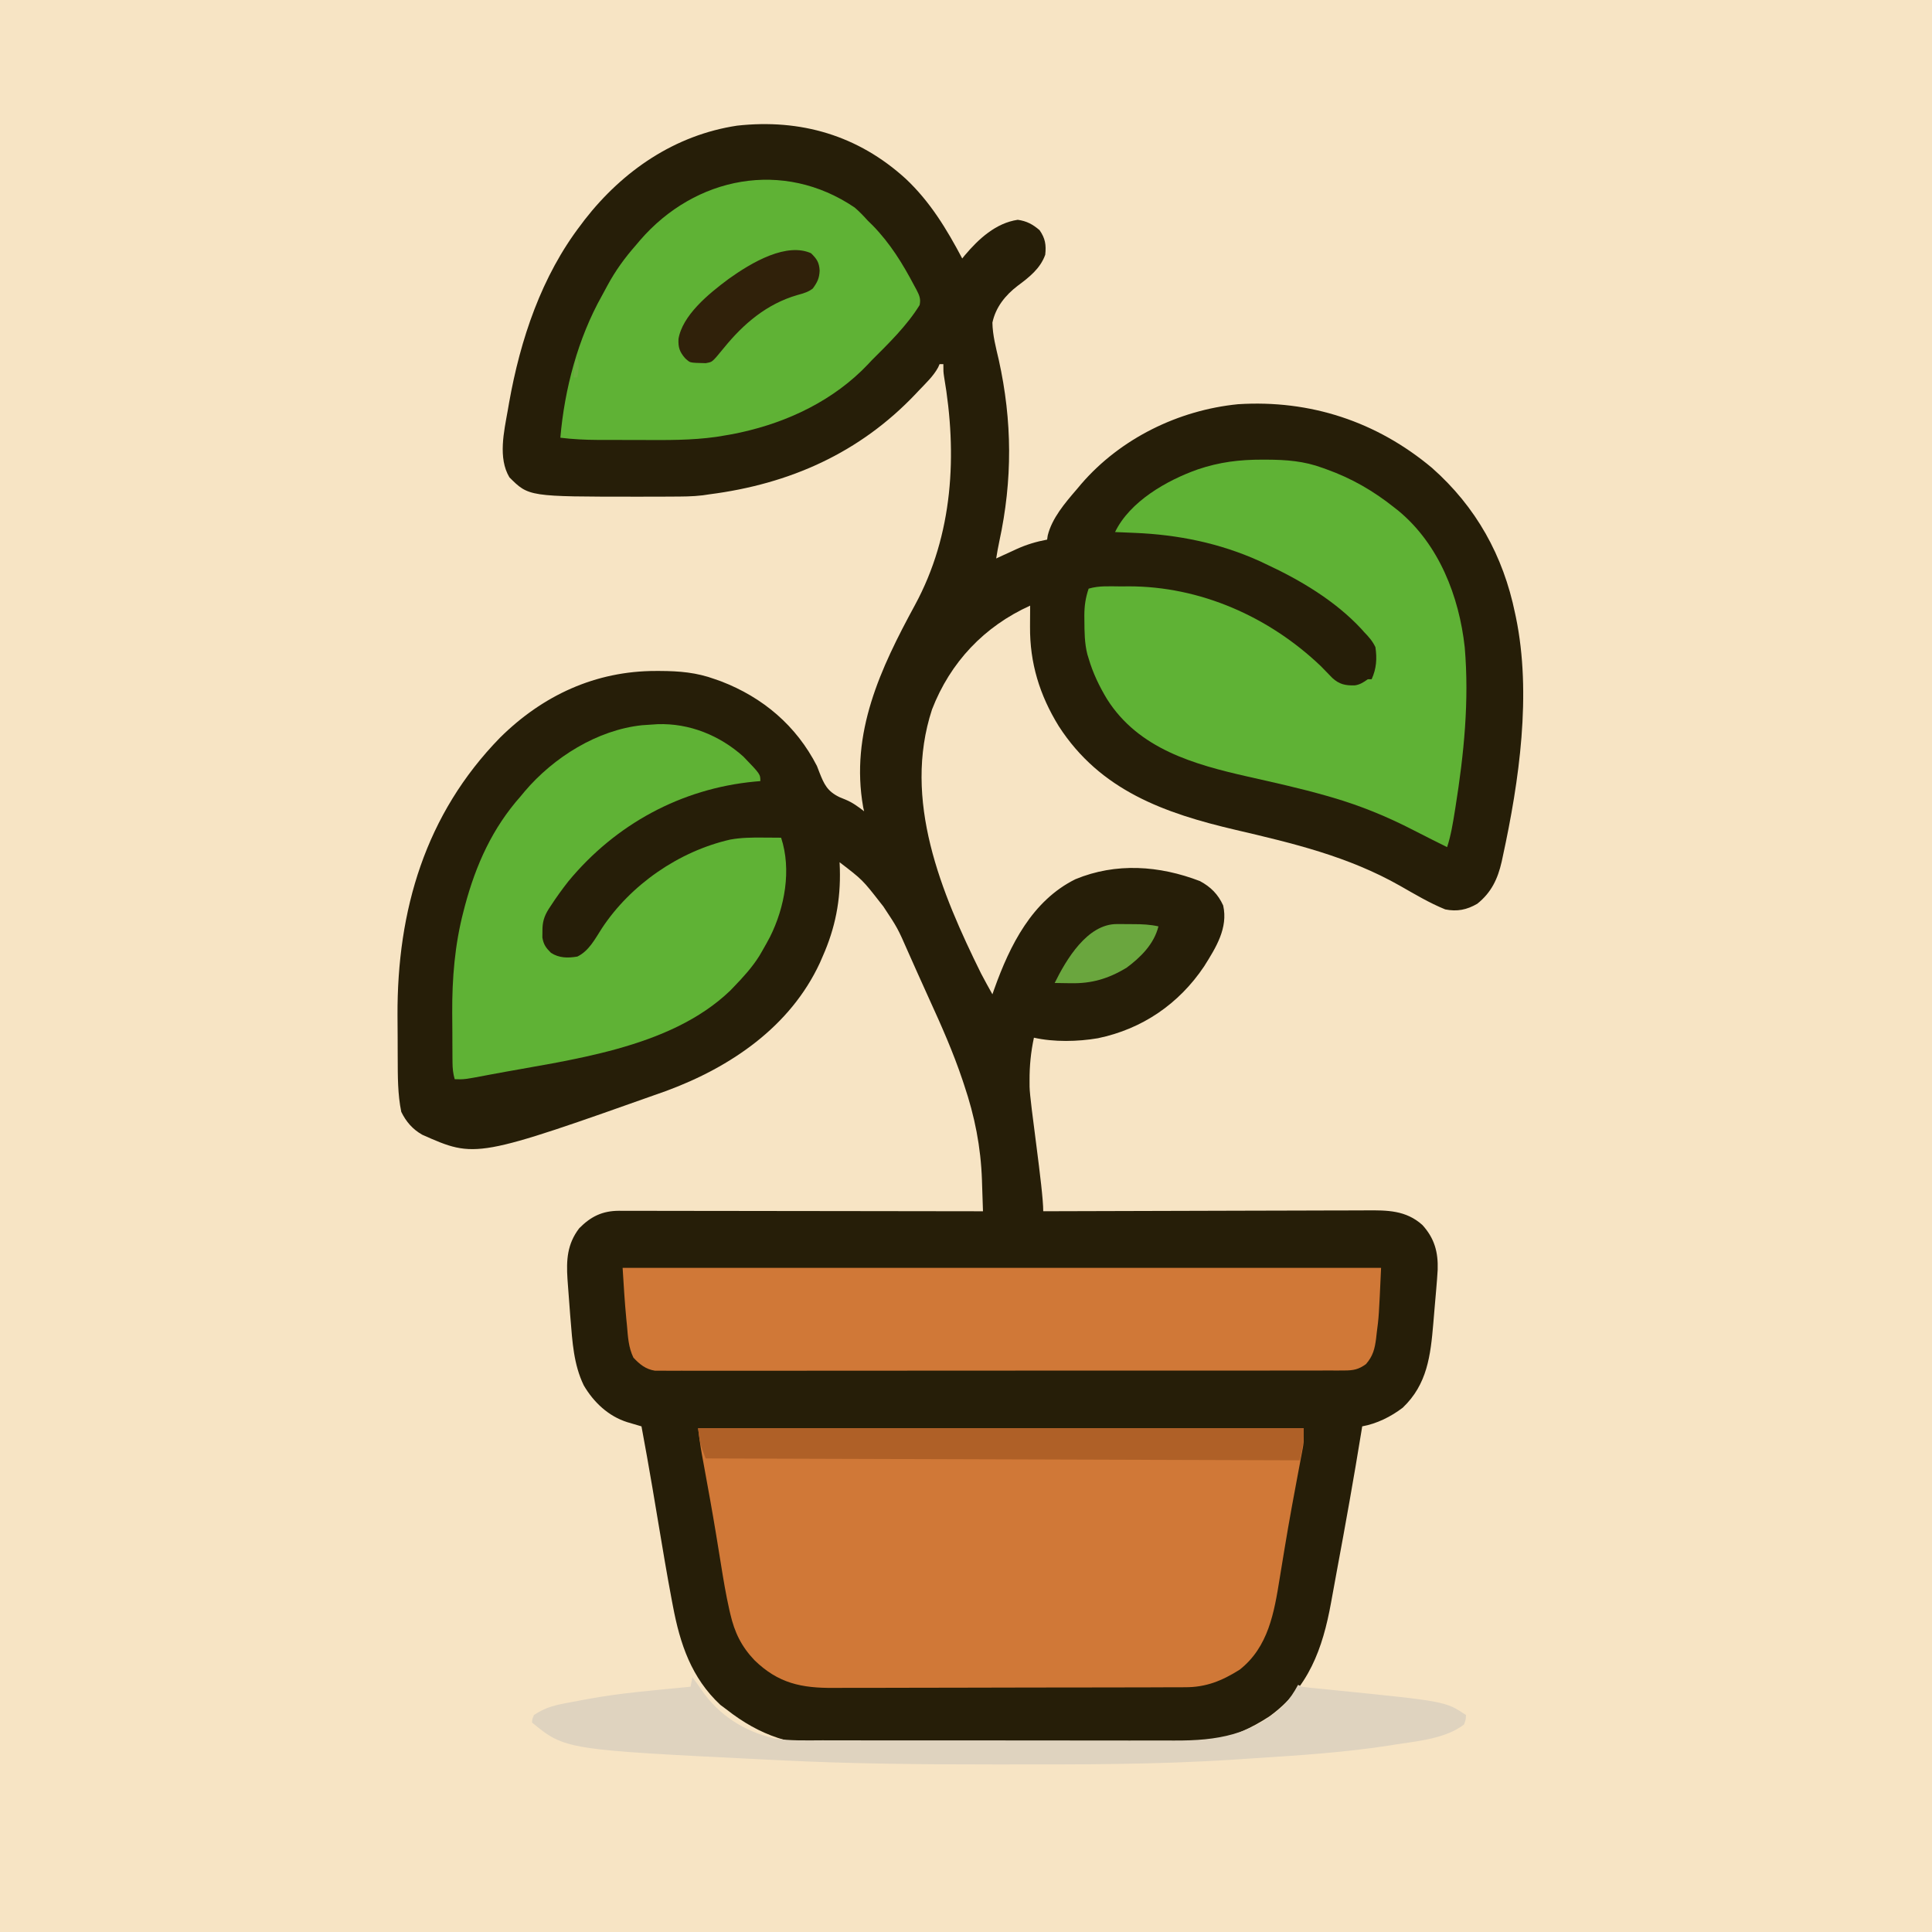
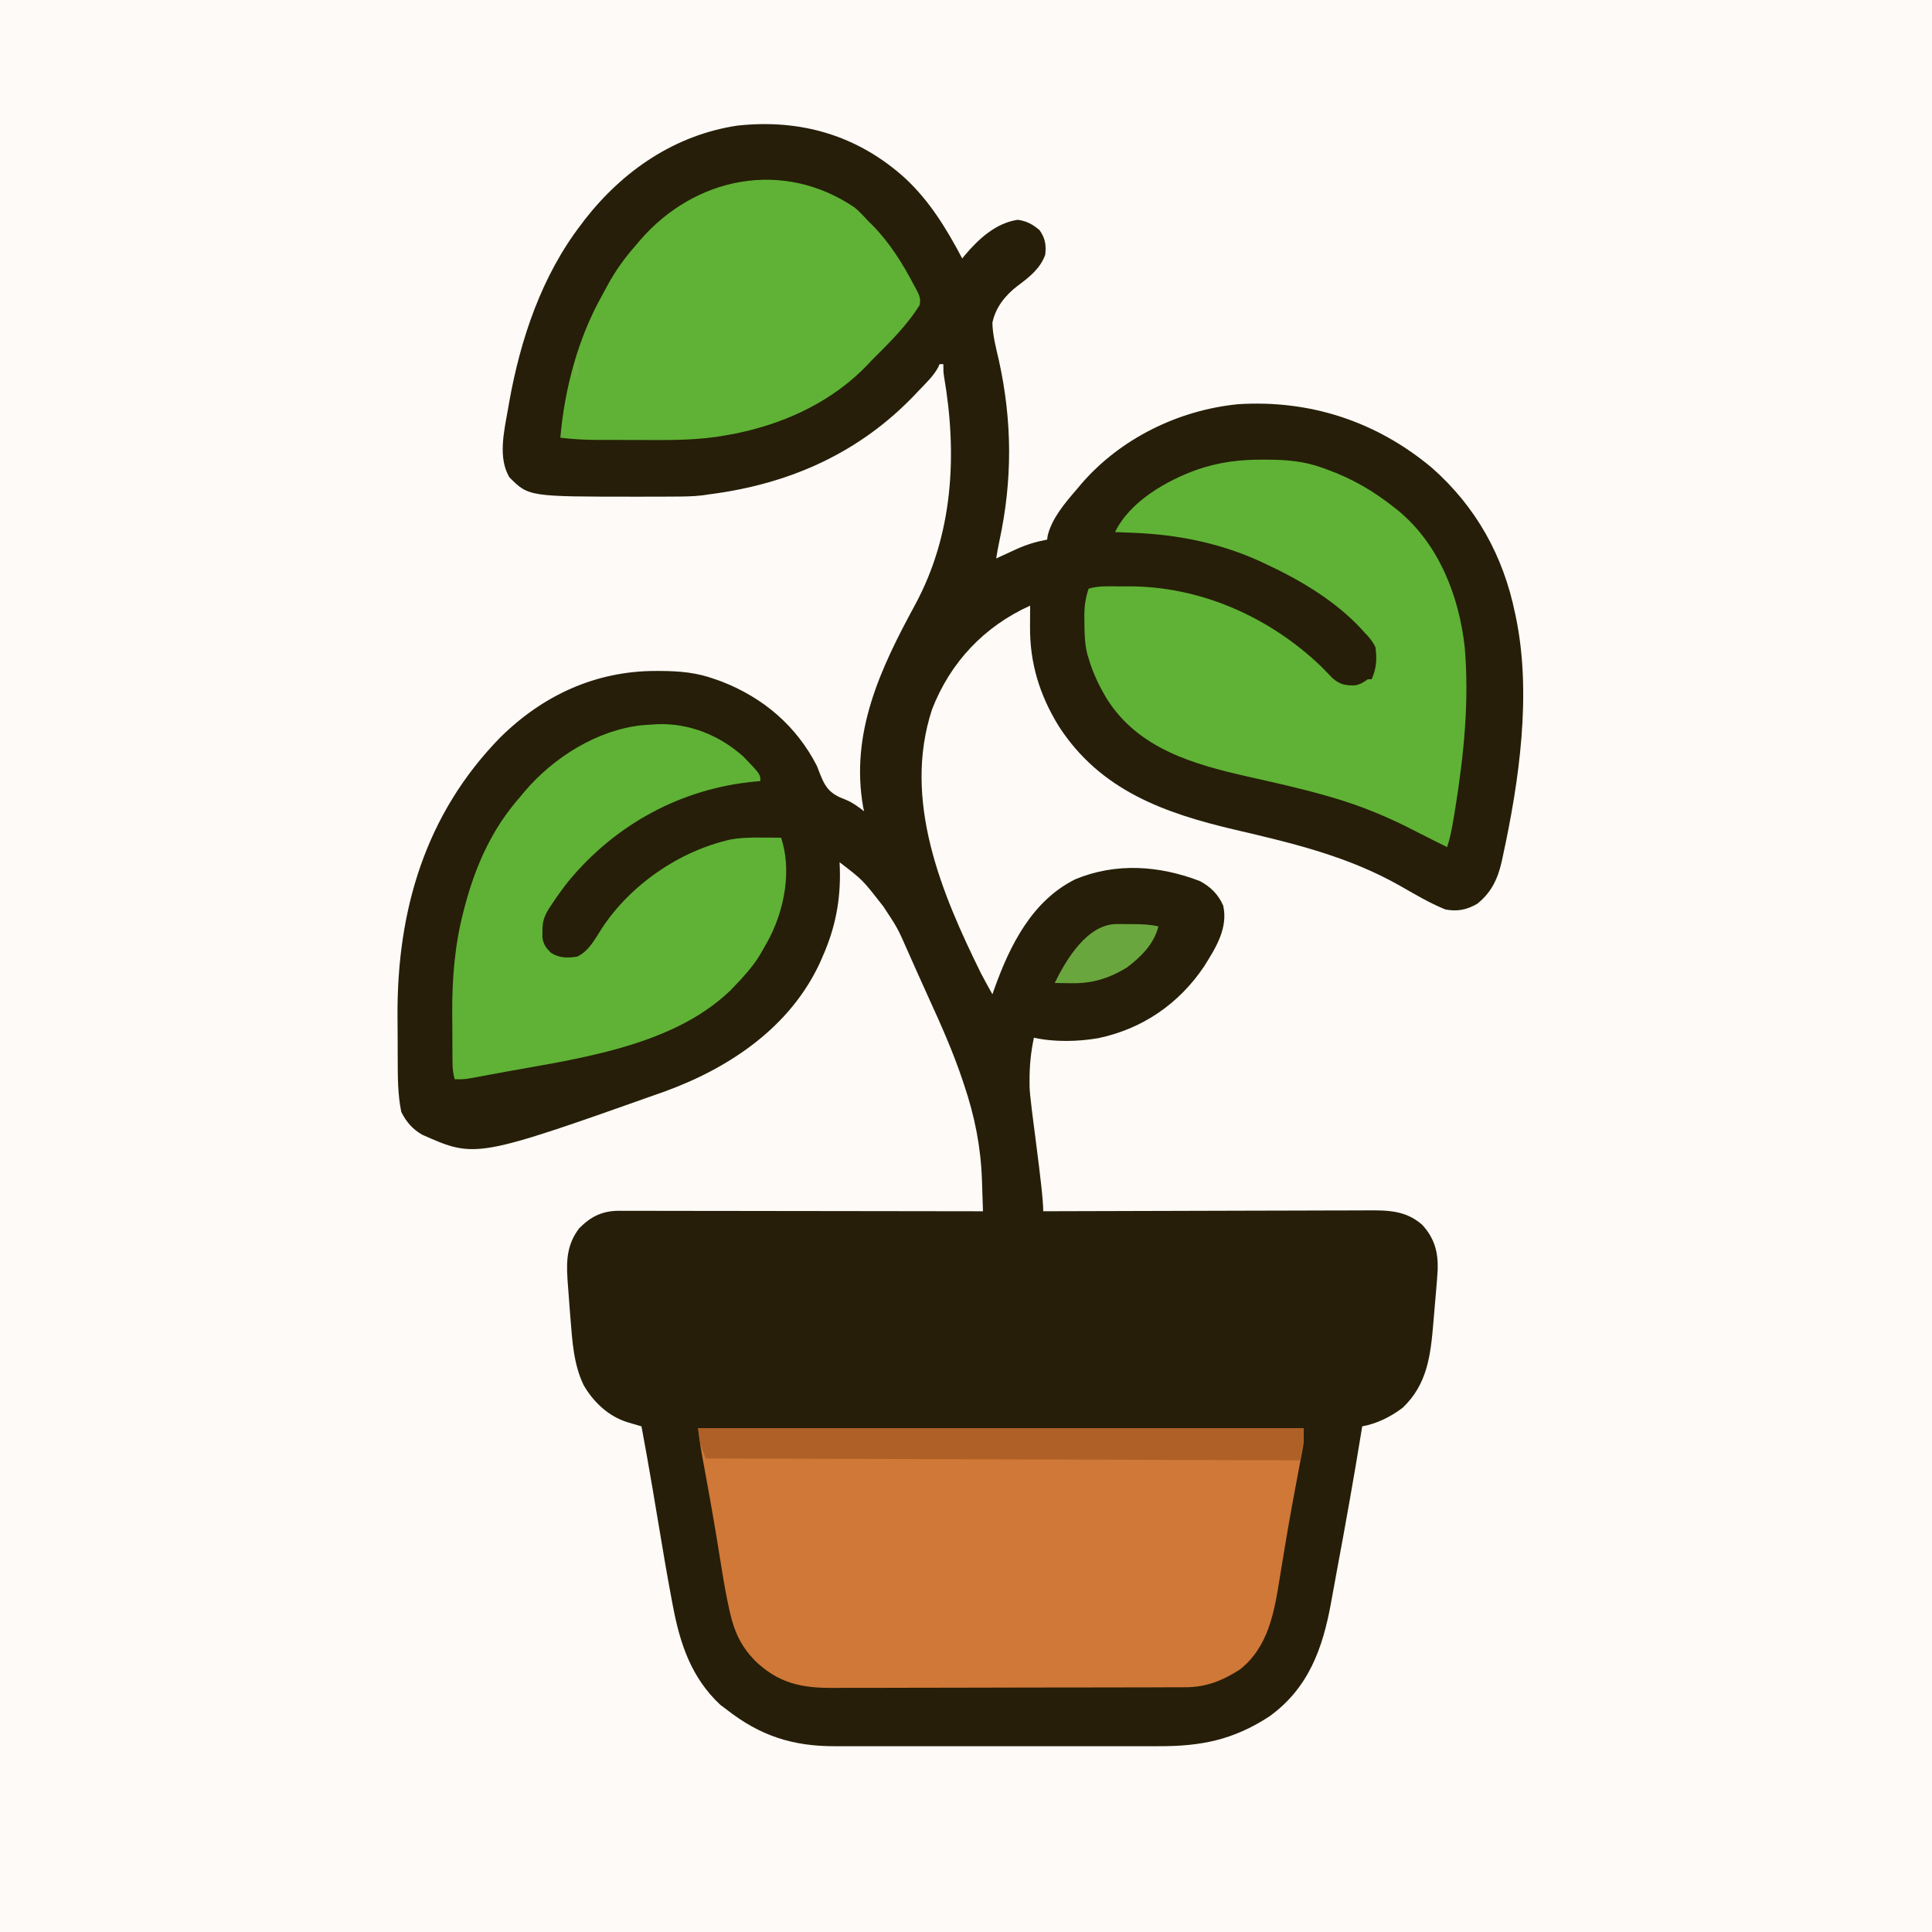
<svg xmlns="http://www.w3.org/2000/svg" width="1024" height="1024" viewBox="0 0 1024 1024" fill="none">
  <rect x="0" y="0" width="1024" height="1024" fill="#333333" stroke="none" />
  <g clip-path="url(#clip0_18_372)">
    <rect width="1024" height="1024" fill="#FDFAF7" />
-     <path d="M0 0C337.92 0 675.84 0 1024 0C1024 337.92 1024 675.84 1024 1024C686.08 1024 348.16 1024 0 1024C0 686.08 0 348.16 0 0Z" fill="#F7E4C4" />
    <path d="M510 137C501.782 121.437 492.986 106.919 480.082 94.773C454.87 71.807 424.451 62.872 390.664 66.598C357.714 71.574 330.214 90.433 309.992 116.34L308 119C286.993 146.325 275.773 179.975 269.81 213.562L269.125 217.5C267.142 228.683 263.858 242.738 270 253C280.241 263.241 280.241 263.241 337.489 263.254L341.312 263.25C345.038 263.248 348.764 263.241 352.49 263.224L355.988 263.203C361.514 263.181 367.002 263.201 372.493 262.521L376 262C418.552 256.536 455.66 240.09 485.368 208.735L487 207C490.66 203.135 494.679 199.437 497.23 194.731L498 193H500C500 197 500 197 500.367 199.58C507.465 240.827 505.236 283.271 484.956 320.664C466.772 354.122 450.497 388.432 457.513 427.883L458 430C454.757 427.494 451.878 425.363 448.074 423.789L444.937 422.5C438.552 419.415 436.796 415.742 434.273 409.297L433 406C422.071 384.653 404.413 369.659 382.125 361.098L379 360C369.213 356.412 360.091 355.659 349.691 355.626L347.687 355.625C315.706 355.583 287.647 368.55 265 391C225.437 431.574 210.446 482.413 210.687 538.229C210.719 542.048 210.75 545.868 210.76 549.688C210.764 552.242 210.77 554.796 210.78 557.35L210.797 561.02C210.832 570.446 210.765 580.048 212.687 589.313C215.248 594.555 218.705 598.552 223.812 601.438C252.153 614.021 252.153 614.021 353.109 578.226C387.265 565.606 418.819 544.209 434.547 510.348L436 507C442.745 491.824 445.595 477.067 445.141 460.524L445 457C457.17 466.332 457.17 466.332 466.789 478.669L468.187 480.438C475.77 491.893 475.77 491.893 481.314 504.541C482.717 507.693 484.121 510.844 485.526 513.995L486.414 515.984C488.458 520.57 490.517 525.147 492.606 529.712C499.035 543.752 505.239 557.793 510.153 572.449L511 575C516.651 591.745 519.843 607.824 520.46 625.515L520.574 629.152C520.72 633.435 520.865 637.717 521 642C496.342 641.956 471.684 641.92 447.027 641.899C435.039 641.889 423.051 641.878 411.063 641.856C400.534 641.836 390.005 641.82 379.476 641.813L377.856 641.813C372.835 641.811 367.814 641.809 362.792 641.797C357.472 641.783 352.153 641.772 346.833 641.772C344.872 641.773 342.91 641.774 340.949 641.773L340.913 641.773C338.194 641.762 335.474 641.751 332.754 641.754L330.276 641.76L327.983 641.742C319.171 641.792 313.115 644.819 307 651C300.625 659.33 300.126 667.783 300.77 677.813L301 681C301.368 686.216 301.758 691.429 302.181 696.64L302.375 699C303.37 711.128 304.023 723.149 309.398 734.262C314.643 743.229 322.44 750.613 332.466 753.779L335.178 754.578L337.913 755.388L340 756C342.006 766.82 343.957 777.648 345.79 788.499L346.402 792.141C347.249 797.177 348.094 802.213 348.937 807.25C351.202 820.815 353.467 834.378 356.017 847.894L356.668 851.305C360.463 871.347 366.442 889.279 381.812 903.625L385 906C402.955 920.123 420.304 925.623 442.808 925.531C444.782 925.522 446.756 925.521 448.73 925.526C454.139 925.549 459.548 925.557 464.957 925.545C470.711 925.532 476.464 925.533 482.217 925.539C491.878 925.55 501.538 925.547 511.199 925.529C522.406 925.507 533.613 925.5 544.82 925.522C554.542 925.541 564.264 925.55 573.986 925.543L576.402 925.54C581.39 925.534 586.377 925.529 591.365 925.537C596.873 925.55 602.381 925.557 607.889 925.539C609.936 925.53 611.984 925.523 614.031 925.518C636.431 925.619 653.581 922.235 672.687 909.813C693.501 894.855 701.085 873.75 705.488 849.41C706.486 843.833 707.505 838.261 708.544 832.692C713.15 808.011 717.571 783.31 721.592 758.527L722 756C729.758 754.595 737.214 750.886 743.48 746.109C756.507 733.713 758.225 718.443 759.685 701.389C759.937 698.341 760.189 695.293 760.456 692.246C760.634 690.232 760.809 688.217 760.983 686.203L761.23 683.301C761.528 679.869 761.806 676.44 762 673C762.302 663.675 760.325 656.309 753.875 649.25C745.157 641.428 735.246 641.434 724.107 641.523C722.289 641.539 720.471 641.547 718.653 641.548C713.687 641.542 708.721 641.55 703.755 641.577C698.484 641.606 693.214 641.619 687.943 641.624C677.985 641.633 668.027 641.658 658.069 641.698C646.646 641.744 635.223 641.772 623.801 641.793C600.18 641.834 576.56 641.9 552.939 641.989C552.939 630 545.808 584.312 545.696 575.929L545.687 572.75C545.646 564.941 546.365 557.641 548 550C558.671 552.376 571.192 552.123 581.937 550.281C605.415 545.403 624.858 532.115 638.202 512.207L638.285 512.074C644.476 502.223 650.989 491.86 648.312 479.938C645.671 474.025 641.662 470.033 636 467C614.494 458.743 591.521 457.098 570 466C547.004 477.38 535.276 501.057 527.031 524.063L526 527C523.951 523.359 521.95 519.695 520 516C498.847 473.153 478.254 423.996 494 376C503.663 351.047 521.599 332.032 546 321C545.979 323.611 545.963 326.223 545.951 328.834L545.937 332.063C545.781 351.434 551.026 368.438 561.161 384.884C583.146 418.979 617.283 431.066 654.959 439.864C685.449 446.981 714.626 453.924 742.062 469.5C749.894 473.955 757.637 478.605 766 482C772.265 483.265 777.46 482.24 783 479C790.448 473.035 793.832 465.872 795.926 456.698L796.5 454C805.207 413.971 811.886 367.797 803.457 327.12L803 325C796.751 294.53 782.368 268.658 759 248C729.61 223.361 694.352 211.82 656.184 214.242C624.614 217.364 593.891 232.398 573.086 256.508L571 259L570.577 259.493C564.502 266.565 557.53 274.682 555.309 283.856L555 286C549.227 287.098 544.162 288.597 538.81 291.02L536.437 292.125C534.832 292.856 533.226 293.588 531.621 294.32L528 296C528.482 292.973 529.006 289.974 529.648 286.977C536.699 254.454 536.553 223.164 529.375 190.75C527.872 184.268 526.106 177.691 526 171C527.743 162.786 532.879 156.443 539.437 151.438C545.499 146.94 551.407 142.321 554 135C554.559 129.78 554.013 126.331 551 122C547.372 118.895 544.186 117.167 539.437 116.5C527.831 118.188 518.681 126.631 511.363 135.313L510 137Z" fill="#261E08" />
    <path d="M370 757C475.93 757 581.86 757 691 757C691 764.874 691 764.874 690.393 768.088C690.258 768.818 690.123 769.549 689.985 770.301C689.76 771.467 689.76 771.467 689.531 772.656C689.375 773.496 689.22 774.336 689.059 775.201C688.545 777.968 688.022 780.734 687.5 783.5C686.761 787.457 686.028 791.416 685.297 795.375C685.108 796.399 684.918 797.423 684.723 798.477C683.352 805.952 682.068 813.44 680.828 820.938C680.653 821.993 680.477 823.049 680.297 824.137C679.612 828.262 678.929 832.388 678.265 836.517C675.355 854.606 672.31 872.995 657 885C647.621 890.885 639.235 894.308 628.159 894.274C627.293 894.279 626.426 894.285 625.533 894.29C622.642 894.305 619.75 894.306 616.859 894.306C614.78 894.314 612.702 894.322 610.624 894.332C604.985 894.354 599.346 894.362 593.707 894.367C590.181 894.371 586.654 894.377 583.127 894.384C570.812 894.409 558.498 894.422 546.183 894.426C534.722 894.429 523.263 894.459 511.803 894.501C501.949 894.536 492.096 894.551 482.242 894.552C476.364 894.553 470.486 894.561 464.607 894.59C459.073 894.616 453.54 894.618 448.006 894.602C445.983 894.6 443.96 894.607 441.936 894.623C424.852 894.75 412.512 892.245 399.848 879.902C392.905 872.572 389.329 865.186 387.066 855.383C386.895 854.644 386.723 853.904 386.546 853.142C384.736 845.147 383.398 837.084 382.106 828.992C381.377 824.43 380.628 819.871 379.879 815.312C379.726 814.381 379.574 813.45 379.416 812.49C377.486 800.782 375.359 789.11 373.221 777.439C373.08 776.66 372.938 775.882 372.792 775.08C372.53 773.646 372.267 772.213 372.002 770.78C371.165 766.185 370.582 761.653 370 757Z" fill="#D07837" />
    <path d="M669.125 243.625C670.157 243.626 670.157 243.626 671.21 243.627C681.723 243.665 691.088 244.338 701 248C701.632 248.225 702.265 248.45 702.917 248.682C716.355 253.498 727.825 260.101 739 269C739.732 269.576 740.464 270.152 741.219 270.746C762.66 288.487 773.362 316.047 776.336 343.051C778.775 371.625 775.92 399.562 771.438 427.75C771.332 428.416 771.226 429.083 771.117 429.769C770.072 436.292 769.044 442.709 767 449C765 448 763 447 761 446C760.369 445.686 759.738 445.372 759.088 445.049C755.783 443.402 752.487 441.74 749.211 440.035C735.342 432.864 721.097 427.02 706.094 422.664C705.066 422.365 704.039 422.066 702.981 421.759C689.249 417.841 675.312 414.764 661.387 411.622C632.857 405.162 603.508 396.967 586.805 370.641C582.649 363.771 579.255 356.725 577 349C576.664 347.911 576.664 347.911 576.32 346.801C574.81 340.872 574.796 334.895 574.75 328.812C574.741 327.957 574.731 327.101 574.722 326.219C574.748 321.098 575.346 316.851 577 312C582.64 310.297 588.604 310.816 594.438 310.812C596.25 310.794 596.25 310.794 598.1 310.775C636.209 310.714 672.659 326.948 700 353C702.091 355.105 704.168 357.219 706.211 359.371C709.906 362.736 713.02 363.372 718.035 363.27C720.827 362.887 722.726 361.605 725 360C725.66 360 726.32 360 727 360C729.56 354.354 729.899 349.112 729 343C727.485 339.809 725.46 337.51 723 335C722.517 334.453 722.033 333.907 721.535 333.344C707.798 318.523 689.172 307.417 671 299C669.872 298.466 668.744 297.933 667.582 297.383C646.549 287.865 624.337 283.373 601.375 282.437C600.371 282.394 599.367 282.351 598.332 282.307C595.888 282.202 593.444 282.1 591 282C598.86 265.755 618.418 254.596 634.903 248.769C646.405 244.891 657.002 243.589 669.125 243.625Z" fill="#5FB235" />
-     <path d="M330 672C462.66 672 595.32 672 732 672C730.824 697.873 730.824 697.873 729.688 706.5C729.582 707.447 729.477 708.395 729.369 709.371C728.666 714.848 727.739 718.711 724 723C720.095 725.856 717.346 726.376 712.545 726.38C711.232 726.389 709.92 726.397 708.568 726.406C707.113 726.4 705.658 726.394 704.203 726.388C702.656 726.392 701.109 726.397 699.562 726.404C695.309 726.418 691.057 726.414 686.804 726.407C682.218 726.402 677.633 726.415 673.047 726.425C664.063 726.442 655.078 726.443 646.094 726.438C638.793 726.434 631.492 726.435 624.191 726.44C623.153 726.441 622.114 726.442 621.044 726.443C618.935 726.444 616.826 726.446 614.717 726.447C594.928 726.461 575.139 726.456 555.35 726.444C537.238 726.434 519.127 726.447 501.015 726.471C482.426 726.495 463.837 726.505 445.249 726.498C434.809 726.495 424.37 726.497 413.93 726.515C405.043 726.529 396.157 726.53 387.27 726.513C382.734 726.504 378.199 726.502 373.664 726.517C369.513 726.531 365.363 726.526 361.212 726.507C359.709 726.503 358.207 726.506 356.704 726.517C354.663 726.53 352.622 726.516 350.581 726.501C349.447 726.5 348.312 726.5 347.144 726.5C342.198 725.713 339.101 723.172 335.73 719.586C333.094 714.122 332.832 708.619 332.312 702.625C332.196 701.451 332.079 700.276 331.959 699.066C331.091 690.049 330.566 681.048 330 672Z" fill="#D07837" />
    <path d="M348.434 383.836C365.399 383.223 381.491 389.795 394 401C403 410.339 403 410.339 403 414C401.993 414.086 400.986 414.173 399.949 414.262C360.978 417.989 326.244 436.902 301.289 467.069C298.006 471.251 294.891 475.538 292 480C291.616 480.579 291.232 481.158 290.836 481.755C288.303 485.812 287.455 488.866 287.5 493.625C287.49 494.71 287.479 495.796 287.469 496.914C288.118 500.686 289.317 502.308 292 505C296.326 507.843 301.006 507.836 306 507C312.121 504.07 315.435 497.59 318.965 492.094C334.214 468.913 359.814 451.205 387 445C392.848 443.936 398.519 443.882 404.437 443.938C405.36 443.942 406.282 443.947 407.232 443.951C409.488 443.963 411.744 443.979 414 444C419.602 460.917 415.955 480.927 408.125 496.563C406.803 499.074 405.425 501.546 404 504C403.493 504.873 402.987 505.745 402.465 506.645C398.672 512.678 393.943 517.891 389 523C388.358 523.668 387.716 524.336 387.055 525.024C354.795 556.018 301.745 561.624 259.75 569.563C259.076 569.691 258.403 569.819 257.709 569.951C246.087 572.149 246.087 572.149 241 572C240.138 569.008 239.864 566.324 239.839 563.213C239.829 562.264 239.82 561.314 239.81 560.335C239.805 559.31 239.801 558.284 239.797 557.227C239.791 556.153 239.785 555.078 239.78 553.972C239.77 551.687 239.764 549.402 239.76 547.117C239.75 543.7 239.719 540.284 239.687 536.867C239.598 518.579 241.033 500.683 245.687 482.938C245.942 481.951 246.197 480.965 246.46 479.949C252.27 458.266 261.009 438.885 276 422C276.683 421.174 277.366 420.348 278.07 419.496C293.393 401.432 316.555 386.863 340.375 384.375C343.06 384.176 345.747 384.017 348.434 383.836Z" fill="#5FB235" />
    <path d="M453 110C455.538 112.175 457.775 114.51 460 117C460.825 117.804 461.65 118.609 462.5 119.437C471.833 129.004 478.425 139.724 484.625 151.5C485.176 152.505 485.176 152.505 485.738 153.531C487.259 156.512 488.139 158.351 487.426 161.684C480.73 172.561 470.999 182.03 462 191C461.363 191.683 460.726 192.366 460.07 193.07C442.107 212.043 417.872 223.645 392.625 229.187C391.919 229.343 391.213 229.498 390.486 229.658C387.998 230.165 385.506 230.593 383 231C381.899 231.182 380.799 231.363 379.665 231.551C366.5 233.413 353.333 233.269 340.059 233.206C336.712 233.19 333.366 233.185 330.018 233.186C326.774 233.185 323.53 233.177 320.285 233.168C318.507 233.166 318.507 233.166 316.692 233.165C310.069 233.127 303.575 232.813 297 232C299.211 206.179 306.301 179.431 319.021 156.75C320.027 154.951 320.995 153.134 321.961 151.312C326.189 143.474 331.12 136.677 337 130C338.081 128.72 338.081 128.72 339.184 127.414C368.511 93.434 415.214 84.371 453 110Z" fill="#5FB235" />
    <path d="M370 757C475.93 757 581.86 757 691 757C691 764 691 764 689 774C585.05 773.67 481.1 773.34 374 773C371 765 371 765 370 757Z" fill="#AF6027" />
-     <path d="M407.479 134.018C415.631 130.879 423.801 129.776 430.706 132.946C432.509 134.672 433.716 136.077 434.524 137.602C435.337 139.138 435.797 140.895 435.935 143.384C435.846 145.67 435.493 147.398 434.853 148.992C434.218 150.574 433.274 152.092 431.908 153.951C429.282 156.066 426.667 156.835 423.107 157.802L423.095 157.805L423.084 157.808C407.156 162.4 395.093 172.773 384.985 185.177C381.46 189.488 379.86 191.429 378.54 192.471C377.413 193.361 376.555 193.554 374.162 193.992C369.333 193.89 367.184 193.831 365.758 193.456C364.523 193.131 363.877 192.587 362.073 190.948C360.37 189.005 359.348 187.351 358.762 185.622C358.176 183.891 357.99 181.974 358.122 179.446C359.209 172.908 363.251 166.713 368.48 161.095C373.707 155.48 379.986 150.58 385.31 146.619C391.364 142.294 399.273 137.178 407.479 134.018Z" fill="#30210A" stroke="#5FB235" stroke-width="3" />
    <path d="M592.027 489.77C592.984 489.771 593.942 489.773 594.928 489.775C595.921 489.788 596.914 489.8 597.938 489.812C598.927 489.813 599.916 489.814 600.936 489.814C605.446 489.842 609.584 490.007 614 491C611.654 500.383 604.592 507.39 597 513C587.338 518.754 578.656 521.361 567.5 521.125C566.266 521.111 566.266 521.111 565.008 521.098C563.005 521.074 561.002 521.038 559 521C565.091 508.651 576.258 489.695 592.027 489.77Z" fill="#6AA63E" />
    <path d="M306 190C307.231 193.694 306.644 196.206 306 200C305.34 200 304.68 200 304 200C304.14 198.52 304.288 197.041 304.438 195.562C304.519 194.739 304.6 193.915 304.684 193.066C305 191 305 191 306 190Z" fill="#6DAF41" />
-     <path d="M367 889C368.631 891.134 370.192 893.286 371.691 895.516C380.974 909.081 394.198 917.495 410.113 921.36C418.666 922.769 427.378 922.424 436.022 922.404C438.243 922.41 440.463 922.417 442.684 922.425C448.688 922.443 454.692 922.442 460.697 922.436C465.724 922.433 470.75 922.439 475.777 922.445C488.323 922.46 500.87 922.456 513.416 922.444C524.274 922.434 535.132 922.447 545.99 922.471C557.176 922.495 568.363 922.505 579.549 922.498C585.814 922.495 592.079 922.497 598.345 922.515C604.242 922.53 610.14 922.526 616.037 922.507C618.189 922.504 620.341 922.507 622.493 922.517C644.985 922.619 663.755 919.642 680.676 903.512C683.721 900.221 685.882 896.943 688 893C688.66 893.33 689.32 893.66 690 894C691.381 894.21 692.77 894.372 694.161 894.509C695.025 894.596 695.889 894.684 696.779 894.773C697.721 894.865 698.663 894.957 699.633 895.051C701.646 895.254 703.659 895.458 705.672 895.662C707.255 895.821 707.255 895.821 708.87 895.983C766.163 901.775 766.163 901.775 777 909C776.938 911.25 776.938 911.25 776 914C766.327 921.424 751.775 922.796 740.062 924.562C738.859 924.758 737.656 924.953 736.416 925.154C712.877 928.791 688.97 930.382 665.217 931.88C661.422 932.122 657.629 932.379 653.836 932.637C612.789 935.327 571.617 935.206 530.5 935.188C529.313 935.187 528.126 935.187 526.903 935.187C489.229 935.182 451.634 934.889 414 933C411.863 932.897 409.725 932.794 407.588 932.691C299.623 927.389 299.623 927.389 282 913C282.062 911.25 282.062 911.25 283 909C288.113 905.585 292.75 904.064 298.75 902.938C299.589 902.773 300.429 902.608 301.294 902.438C303.86 901.942 306.429 901.468 309 901C309.7 900.867 310.4 900.735 311.122 900.598C329.22 897.213 347.696 895.836 366 894C366.33 892.35 366.66 890.7 367 889Z" fill="#DFD3BF" />
  </g>
  <defs>
    <clipPath id="clip0_18_372">
      <rect width="1024" height="1024" fill="white" />
    </clipPath>
  </defs>
</svg>